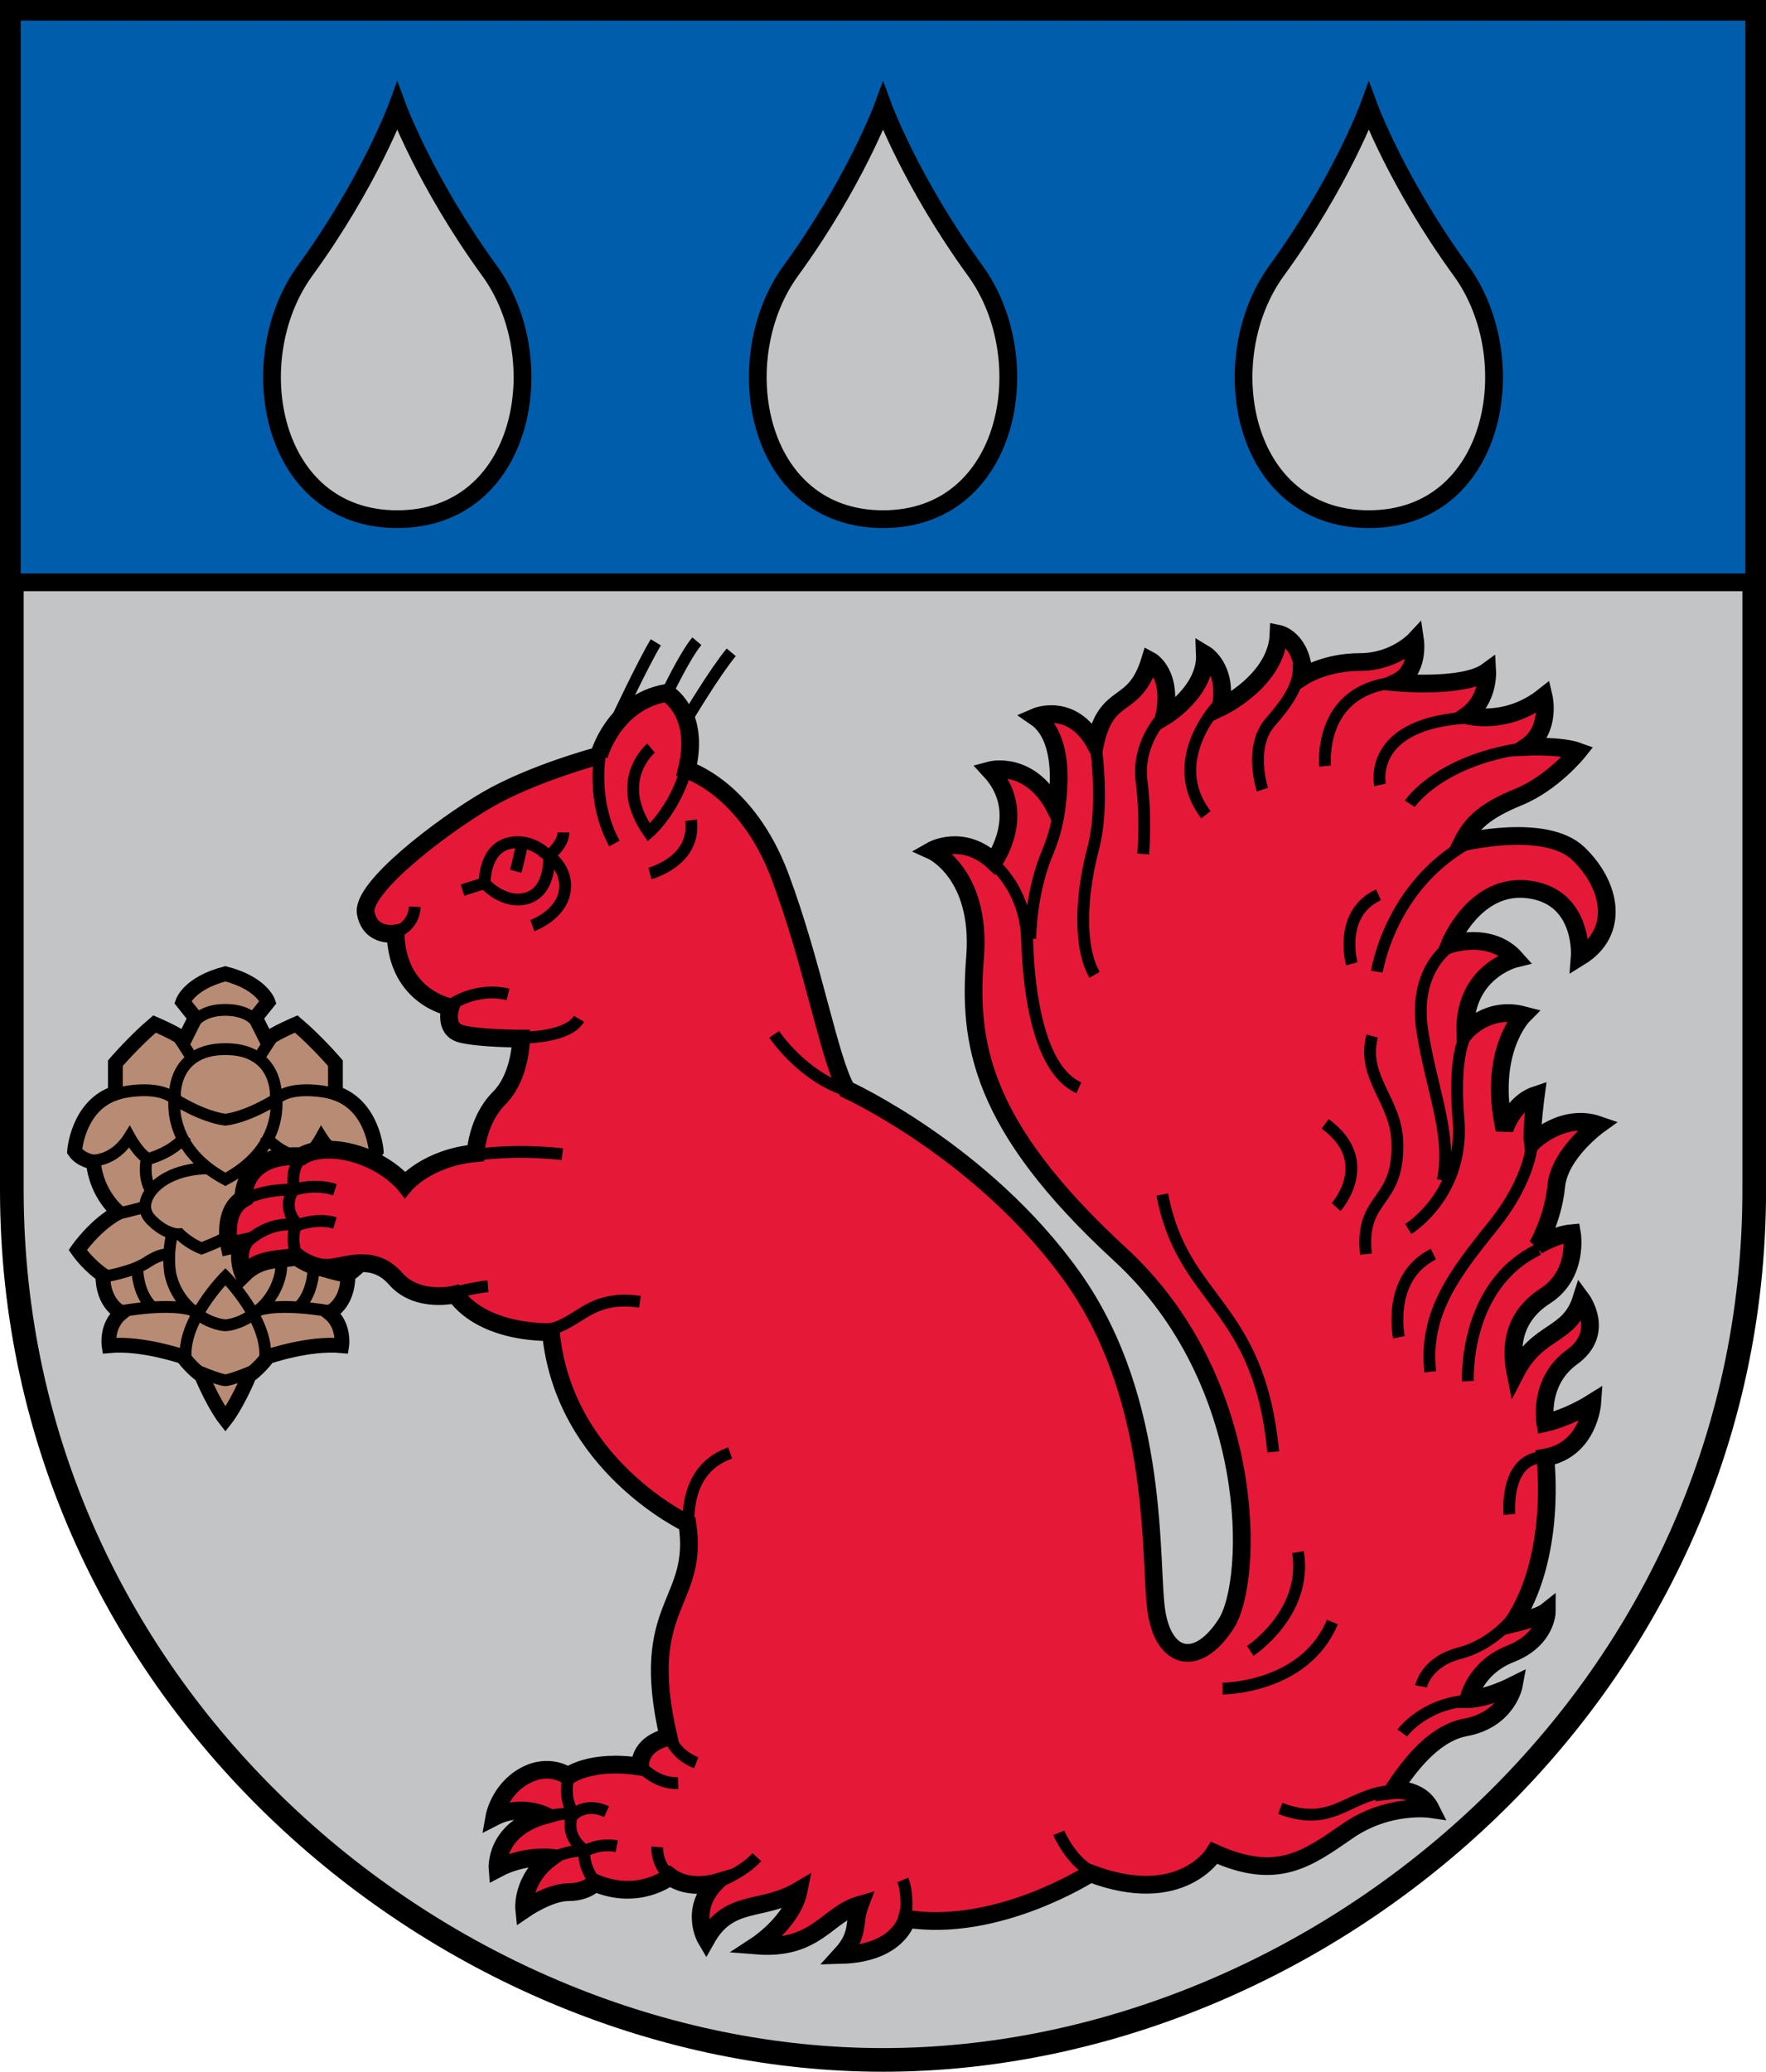
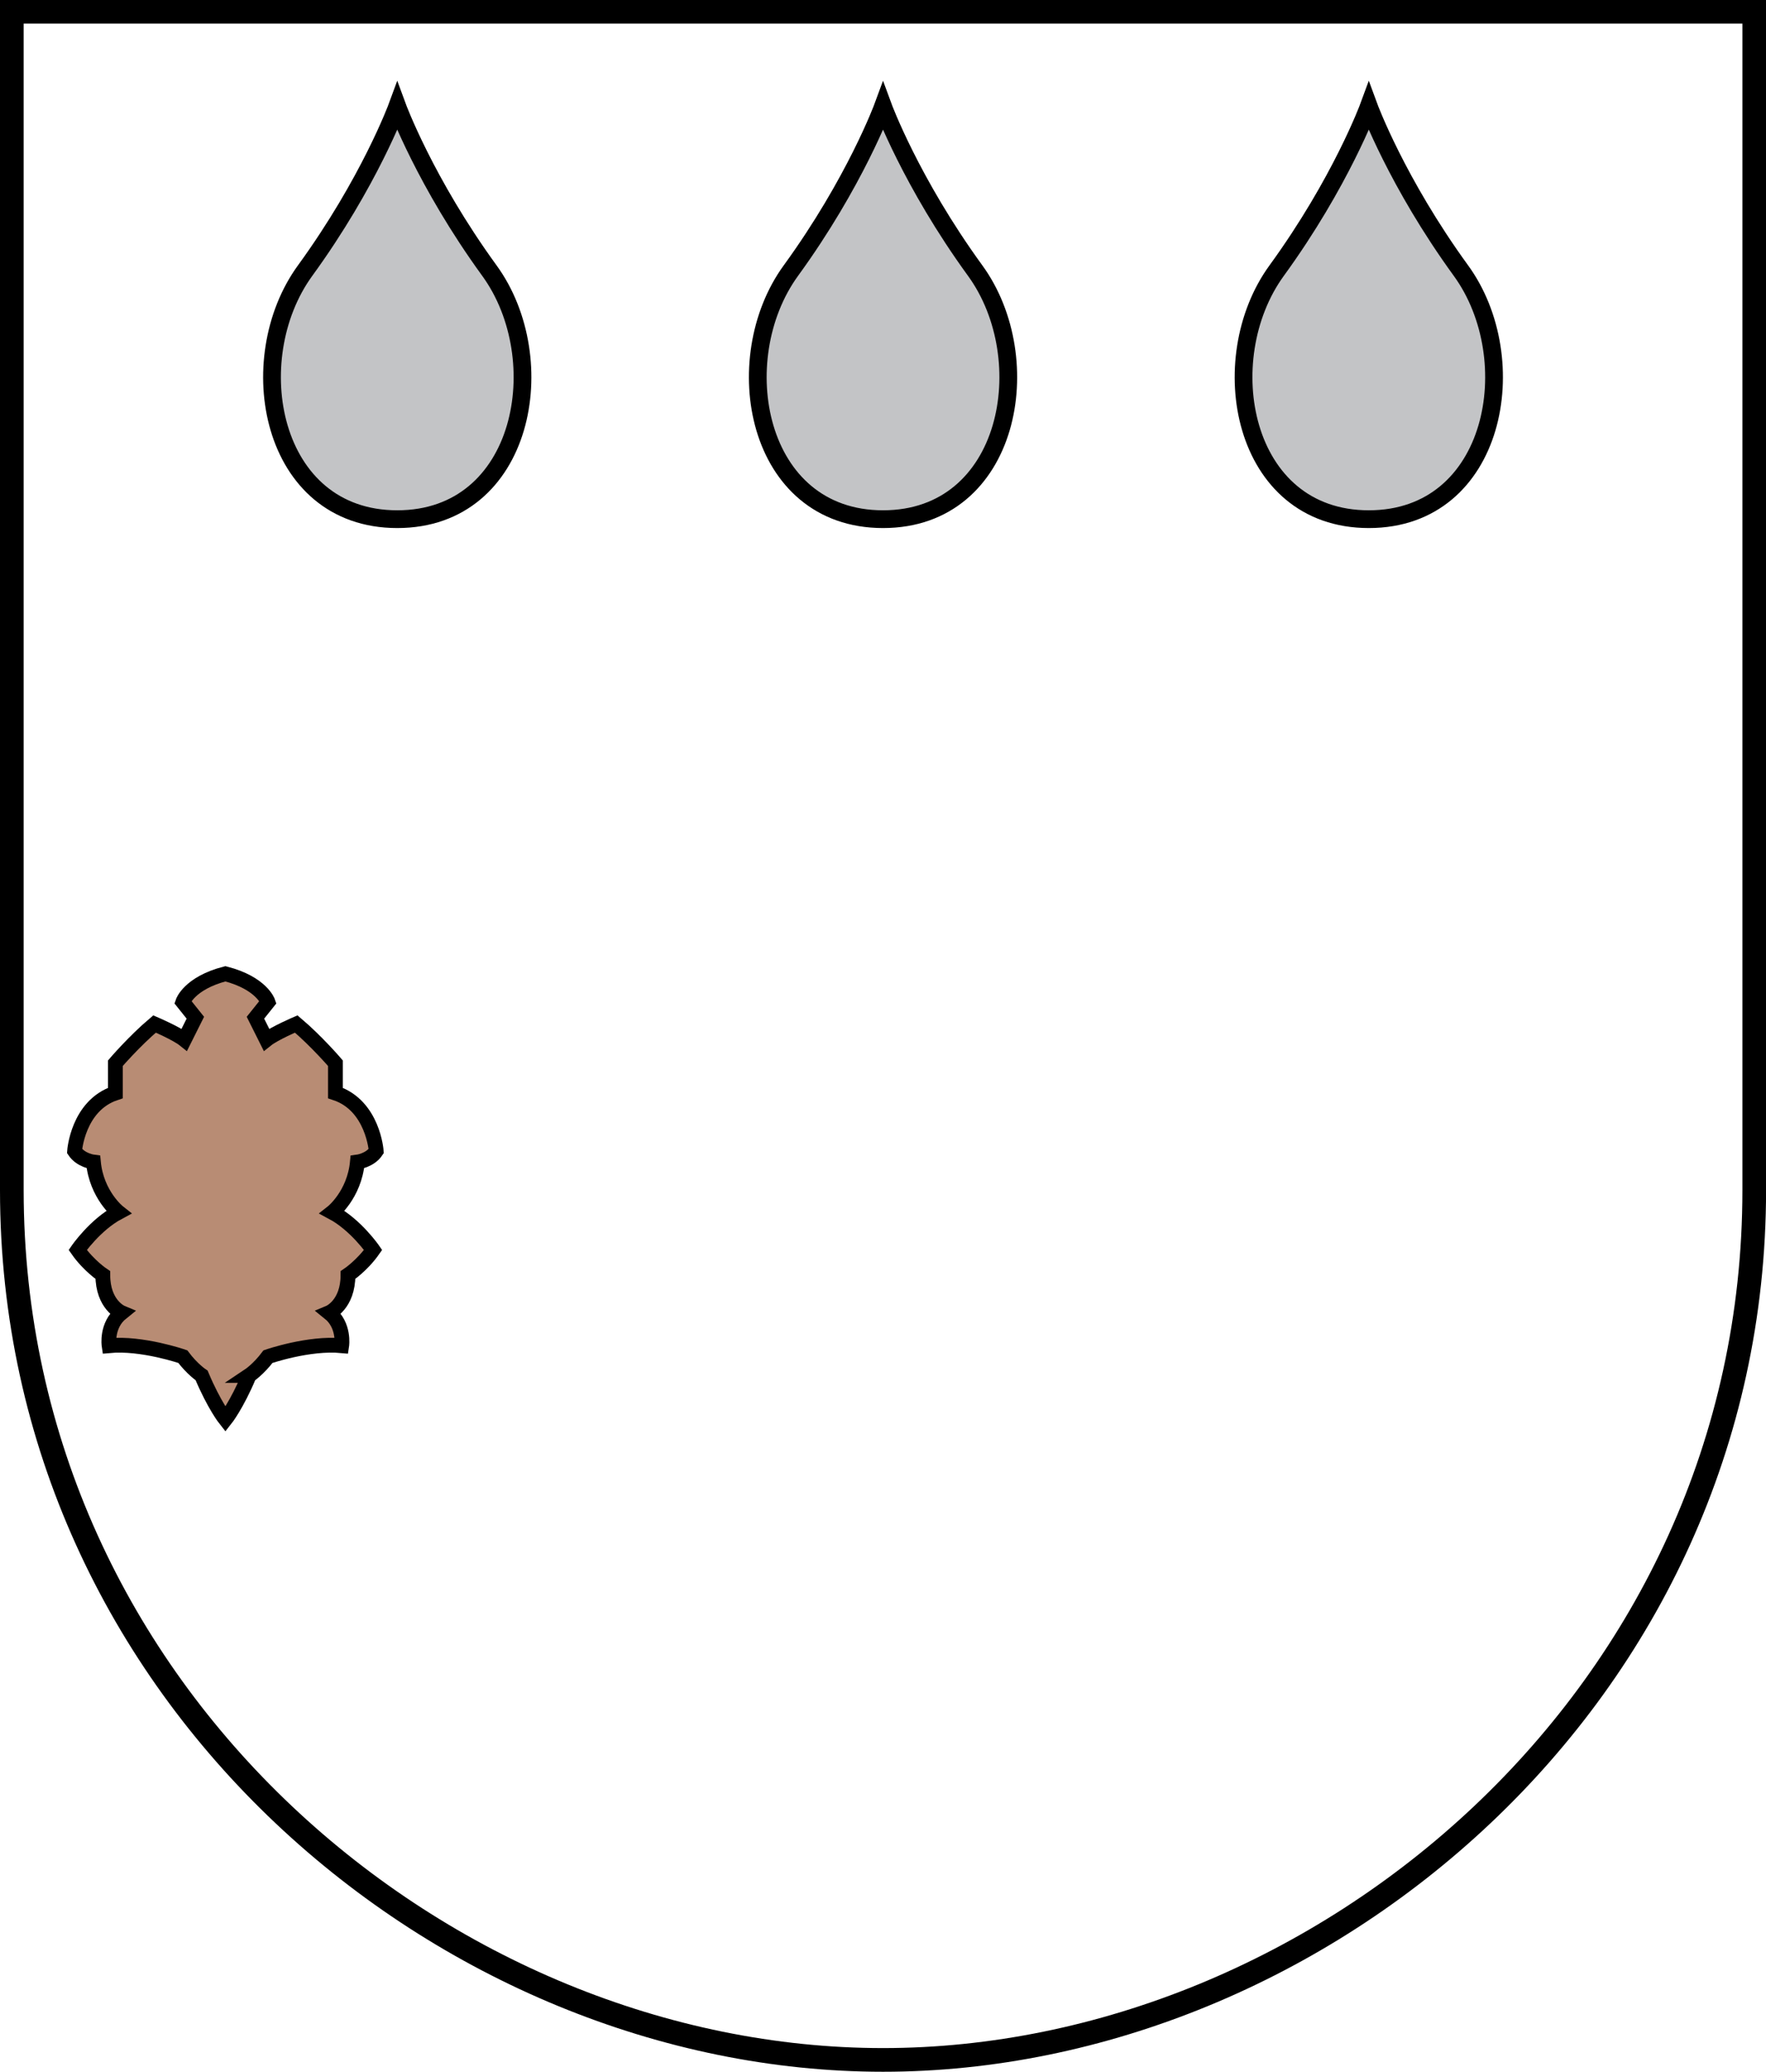
<svg xmlns="http://www.w3.org/2000/svg" xmlns:ns1="http://www.inkscape.org/namespaces/inkscape" xmlns:ns2="http://sodipodi.sourceforge.net/DTD/sodipodi-0.dtd" xmlns:xlink="http://www.w3.org/1999/xlink" width="298.562" height="350.125" id="svg2" version="1.1" ns1:version="0.48.5 r10040" ns2:docname="Baldone.svg">
  <defs id="defs4" />
  <ns2:namedview id="base" pagecolor="#f6f3f1" bordercolor="#666666" borderopacity="1.0" ns1:pageopacity="0" ns1:pageshadow="2" ns1:zoom="1.4142136" ns1:cx="165.68796" ns1:cy="201.2337" ns1:document-units="px" ns1:current-layer="layer1" showgrid="false" showborder="true" ns1:window-width="1920" ns1:window-height="1017" ns1:window-x="-8" ns1:window-y="-8" ns1:window-maximized="1" fit-margin-top="0" fit-margin-left="0" fit-margin-right="0" fit-margin-bottom="0" ns1:showpageshadow="false" />
  <g ns1:label="Layer 1" ns1:groupmode="layer" id="layer1" transform="translate(-65,-43.25)">
    <g id="g3837">
-       <path style="color:#000000;fill:#c3c4c6;fill-opacity:1;stroke:none;stroke-width:4;marker:none;visibility:visible;display:inline;overflow:visible;enable-background:accumulate" d="m 67,45.237 c 0,0 0,113.625 0,199.125 0,85.5 73.5,147 147.286,147 73.786,0 147.286,-61.5 147.286,-147 0,-85.5 0,-199.125 0,-199.125 z" id="path3812" ns1:connector-curvature="0" ns2:nodetypes="cszscc" />
      <path ns2:nodetypes="cszscc" ns1:connector-curvature="0" id="path3763" d="m 67,45.237 c 0,0 0,113.625 0,199.125 0,85.5 73.5,147 147.286,147 73.786,0 147.286,-61.5 147.286,-147 0,-85.5 0,-199.125 0,-199.125 z" style="color:#000000;fill:none;stroke:#000000;stroke-width:4;stroke-linecap:butt;stroke-linejoin:miter;stroke-miterlimit:4;stroke-opacity:1;stroke-dasharray:none;stroke-dashoffset:0;marker:none;visibility:visible;display:inline;overflow:visible;enable-background:accumulate" />
-       <path style="color:#000000;fill:#005dab;fill-opacity:1;stroke:#000000;stroke-width:3;stroke-linecap:butt;stroke-linejoin:miter;stroke-miterlimit:4;stroke-opacity:1;stroke-dasharray:none;stroke-dashoffset:0;marker:none;visibility:visible;display:inline;overflow:visible;enable-background:accumulate" d="m 361.571,141.658 0,-96.42 -294.571,0 0,96.42 z" id="path3780" ns1:connector-curvature="0" ns2:nodetypes="ccccc" />
      <g transform="translate(1.704,0)" id="g3790">
        <path style="color:#000000;fill:#c3c4c6;fill-opacity:1;stroke:#000000;stroke-width:3;stroke-linecap:butt;stroke-linejoin:miter;stroke-miterlimit:4;stroke-opacity:1;stroke-dasharray:none;stroke-dashoffset:0;marker:none;visibility:visible;display:inline;overflow:visible;enable-background:accumulate" d="m 114.875,88.987 c -10.875,14.953 -6,42 15.582,42 21.582,0 26.457,-27.047 15.582,-42 -10.875,-14.953 -15.582,-27.75 -15.582,-27.75 0,0 -4.707,12.797 -15.582,27.75 z" id="path3782" ns1:connector-curvature="0" ns2:nodetypes="zzzcz" />
        <use x="0" y="0" xlink:href="#path3782" id="use3786" transform="translate(82.125,0)" width="744.094" height="1052.362" />
        <use height="1052.362" width="744.094" transform="translate(164.25,0)" id="use3788" xlink:href="#path3782" y="0" x="0" />
      </g>
      <g id="g3829">
        <g id="g3808">
          <path ns2:nodetypes="ccccccccccccccccccccccccccccccccc" style="color:#000000;fill:#b88c74;fill-opacity:1;stroke:#000000;stroke-width:2.5;stroke-linecap:butt;stroke-linejoin:miter;stroke-miterlimit:4;stroke-opacity:1;stroke-dasharray:none;stroke-dashoffset:0;marker:none;visibility:visible;display:inline;overflow:visible;enable-background:accumulate" d="m 107.124,275.694 c 0,0 1.591,-1.061 3.182,-3.182 0,0 6.894,-2.386 12.463,-1.856 0,0 0.53,-3.447 -2.121,-5.568 0,0 3.182,-1.326 3.182,-6.364 0,0 2.386,-1.591 4.243,-4.243 0,0 -2.917,-4.243 -6.894,-6.364 0,0 3.712,-2.917 4.243,-8.485 0,0 2.121,-0.265 3.182,-1.856 0,0 -0.53,-7.69 -6.894,-9.811 l 0,-5.038 c 0,0 -3.182,-3.712 -6.629,-6.629 0,0 -3.712,1.591 -5.038,2.652 0,0 -0.795,-1.591 -1.856,-3.712 l 2.121,-2.652 c 0,0 -1.061,-3.182 -7.202,-4.773 -6.142,1.591 -7.202,4.773 -7.202,4.773 l 2.121,2.652 c -1.061,2.121 -1.856,3.712 -1.856,3.712 -1.326,-1.061 -5.038,-2.652 -5.038,-2.652 -3.447,2.917 -6.629,6.629 -6.629,6.629 l 0,5.038 c -6.364,2.121 -6.894,9.811 -6.894,9.811 1.061,1.591 3.182,1.856 3.182,1.856 0.53,5.568 4.243,8.485 4.243,8.485 -3.977,2.121 -6.894,6.364 -6.894,6.364 1.856,2.652 4.243,4.243 4.243,4.243 0,5.038 3.182,6.364 3.182,6.364 -2.652,2.121 -2.121,5.568 -2.121,5.568 5.568,-0.53 12.463,1.856 12.463,1.856 1.591,2.121 3.182,3.182 3.182,3.182 2.121,5.038 4.02,7.425 4.02,7.425 0,0 1.899,-2.386 4.02,-7.425 z" id="path3803" ns1:connector-curvature="0" />
-           <path d="m 125.686,239.366 c 0,0 -3.712,0.265 -6.364,-3.977 0,0 -1.591,2.917 -3.182,3.712 0,0 -4.243,-1.061 -6.364,-3.977 m 1.856,-6.894 c 0,0 1.856,8.75 -8.528,14.319 -10.384,-5.568 -8.528,-14.319 -8.528,-14.319 0,0 -0.265,-7.69 8.528,-7.69 8.793,0 8.528,7.69 8.528,7.69 z m -0.53,-9.811 c 0,0 -1.591,2.386 -2.386,3.712 m -0.53,-6.364 c 0,0 -1.326,-1.856 -5.081,-1.856 -3.755,0 -5.081,1.856 -5.081,1.856 m 18.382,23.335 c 0,0 0.795,3.447 -1.061,5.834 m -9.546,-4.243 c 0,0 5.834,-0.265 9.281,3.182 0,0 3.182,2.917 0.53,5.568 -2.652,2.652 -4.773,2.386 -4.773,2.386 0,0 -1.591,1.591 -3.712,2.386 0,0 -3.447,-1.326 -4.02,-1.856 -0.573,0.53 -4.02,1.856 -4.02,1.856 -2.121,-0.795 -3.712,-2.386 -3.712,-2.386 0,0 -2.121,0.265 -4.773,-2.386 -2.652,-2.652 0.53,-5.568 0.53,-5.568 3.447,-3.447 9.281,-3.182 9.281,-3.182 m 21.034,7.69 c 0,0 -3.712,-0.795 -5.038,-1.326 m 7.159,11.932 c 0,0 -4.773,-0.795 -7.159,-2.386 -2.386,-1.591 -3.447,-1.326 -3.447,-1.326 m 7.69,9.546 c 0,0 -8.485,-1.591 -12.463,10e-6 m 9.811,-7.159 c 0,0 0,3.977 -2.386,6.364 m -5.834,9.016 c 0.838,-6.482 -6.672,-14.054 -6.672,-14.054 0,0 -7.51,7.571 -6.672,14.054 m 12.018,1.591 c 0,0 -4.309,1.856 -5.346,1.856 -1.038,0 -5.346,-1.856 -5.346,-1.856 M 80.522,239.366 c 0,0 3.712,0.265 6.364,-3.977 0,0 1.591,2.917 3.182,3.712 0,0 4.243,-1.061 6.364,-3.977 m -11.137,-7.159 c 0,0 6.364,-1.591 9.281,1.061 0,0 4.508,2.917 8.528,3.447 4.02,-0.53 8.528,-3.447 8.528,-3.447 2.917,-2.652 9.281,-1.061 9.281,-1.061 m -25.807,-9.546 c 0,0 1.591,2.386 2.386,3.712 m -7.69,16.971 c 0,0 -0.795,3.447 1.061,5.834 m -6.099,3.447 c 0,0 3.712,-0.795 5.038,-1.326 m -7.159,11.932 c 0,0 4.773,-0.795 7.159,-2.386 2.386,-1.591 3.447,-1.326 3.447,-1.326 m 0.795,-3.182 c 0,0 -0.795,2.917 -0.265,6.364 1.375,6.442 7.365,8.724 9.324,8.75 1.959,-0.027 7.949,-2.309 9.324,-8.75 0.53,-3.447 -0.265,-6.364 -0.265,-6.364 M 85.56,264.822 c 0,0 8.485,-1.591 12.463,10e-6 m -9.811,-7.159 c 0,0 0,3.977 2.386,6.364" style="color:#000000;fill:none;stroke:#000000;stroke-width:2;stroke-linecap:butt;stroke-linejoin:miter;stroke-miterlimit:4;stroke-opacity:1;stroke-dasharray:none;stroke-dashoffset:0;marker:none;visibility:visible;display:inline;overflow:visible;enable-background:accumulate" id="path3805" ns1:connector-curvature="0" />
        </g>
        <g id="g3825">
-           <path ns2:nodetypes="cccsczszssccccccccccccscccccccscscsccccccccsccsccscccccsccscczcccccccccccscccccsccccccssccccccsccscsccssc" ns1:connector-curvature="0" id="path3795" d="m 166.258,170.954 c 0,0 2.386,-9.016 11.402,-10.607 0,0 5.834,3.182 3.447,12.993 0,0 10.142,3.022 15.767,18.022 5.625,15 8.25,30.75 11.25,36 0,0 23.161,10.539 38.259,31.803 15.098,21.264 12.838,48.705 14.164,56.66 1.326,7.955 6.934,9.274 11.732,1.856 4.798,-7.417 5.346,-41.069 -17.904,-62.444 -23.895,-21.968 -25.655,-35.955 -24.53,-50.205 1.125,-14.25 -7.345,-18.046 -7.345,-18.046 0,0 5.25,-3 10.5,1.875 0,0 6.002,-8.274 -0.627,-15.434 0,0 6.894,-1.856 11.137,6.629 0,0 2.386,-11.667 -3.447,-15.645 0,0 6.099,-2.652 10.076,4.508 2.023,-9.277 6.604,-5.363 9.281,-14.054 0,0 3.977,2.121 2.386,9.546 0,0 7.159,-4.243 6.894,-10.607 0,0 3.977,2.386 2.652,9.016 0,0 9.546,-4.508 9.811,-12.463 0,0 3.977,0.795 4.243,7.159 0,0 3.712,-2.386 9.546,-2.386 5.834,0 9.281,-3.712 9.281,-3.712 0,0 0.795,5.303 -3.182,7.159 0,0 11.402,1.061 15.38,-1.856 0,0 0.265,4.773 -3.447,7.425 0,0 6.629,1.856 12.993,-3.182 0,0 1.326,5.568 -2.917,8.485 0,0 5.834,-0.265 8.75,0.795 0,0 -4.243,5.303 -10.076,7.69 -5.834,2.386 -7.955,4.508 -9.546,7.69 0,0 14.054,-3.447 19.622,1.856 5.568,5.303 7.159,13.258 0.265,17.501 0,0 0.795,-10.076 -8.485,-11.402 -9.281,-1.326 -13.523,9.281 -13.523,9.281 0,0 6.894,-2.386 11.137,2.386 0,0 -8.75,2.121 -8.485,12.463 0,0 3.712,-4.508 9.811,-2.917 0,0 -6.099,6.099 -3.182,19.357 0,0 1.326,-4.508 5.303,-5.834 0,0 -0.795,5.834 -0.53,7.955 0,0 5.038,-5.038 11.137,-2.917 0,0 -6.629,4.773 -7.159,10.341 -0.53,5.568 -3.182,10.076 -3.182,10.076 0,0 2.917,-1.856 5.834,-2.121 0,0 1.204,6.934 -4.508,10.607 -5.712,3.672 -5.834,9.016 -5.038,12.993 3.834,-7.438 9.076,-5.972 11.137,-12.463 0,0 4.182,5.642 -1.591,9.811 -5.773,4.169 -4.508,11.137 -4.508,11.137 0,0 3.712,-0.795 7.955,-3.447 0,0 -0.53,7.955 -7.955,9.281 0,0 2.121,16.705 -5.568,28.108 0,0 4.508,-1.061 5.834,-2.121 0,0 0,4.773 -6.099,7.159 -6.099,2.386 -7.159,7.69 -7.159,7.69 0,0 2.917,-10e-6 7.69,-2.386 0,0 -1.061,5.834 -8.22,7.159 -5.772,1.069 -10.076,7.425 -12.198,10.607 0,0 4.508,-0.53 6.364,3.182 0,0 -7.159,-1.061 -14.054,3.712 -6.894,4.773 -11.932,8.485 -22.539,3.712 0,0 -5.568,9.281 -20.948,3.447 0,0 -15.645,10.076 -31.024,7.69 0,0 -1.326,5.834 -11.137,6.099 3.227,-3.527 2.022,-5.405 3.182,-8.485 -5.601,1.615 -7.331,7.714 -17.501,6.894 0,0 6.099,-3.977 7.159,-9.281 -6.24,3.702 -11.708,1.193 -15.645,8.22 0,0 -2.917,-4.906 1.591,-9.546 0,0 -4.508,1.326 -7.69,-1.061 0,0 -5.303,4.243 -12.728,1.061 0,0 -1.326,1.591 -4.508,1.591 -3.182,0 -7.425,2.917 -7.425,2.917 0,0 -0.53,-5.038 4.508,-8.75 0,0 -4.508,-0.53 -9.016,1.856 0,0 -0.53,-6.629 7.955,-9.016 0,0 -4.11,-1.989 -8.485,0.265 0,0 0.795,-4.508 5.038,-6.894 4.243,-2.386 7.425,0 7.425,0 0,0 3.712,-2.917 12.198,-1.591 0,0 -0.53,-3.712 4.773,-5.038 -5.216,-22.55 5.282,-22.38 3.182,-36.062 0,0 -20.948,-9.811 -23.069,-32.35 0,0 -11.137,0.53 -16.175,-6.364 0,0 -6.364,1.591 -10.076,-2.652 -3.712,-4.243 -8.22,-2.121 -11.137,-1.856 -2.917,0.265 -5.568,-1.856 -5.568,-1.856 -3.387,0.537 -6.268,0.207 -9.016,2.917 0,0 -1.326,-2.917 0,-5.303 l -2.386,0.53 c 0,0 -1.326,-5.834 2.386,-7.955 0,0 -0.53,-7.69 9.811,-7.159 0,0 2.917,-2.121 8.75,-0.53 5.834,1.591 8.75,5.303 8.75,5.303 0,0 3.712,-4.508 11.932,-5.303 0,0 0.265,-5.568 3.977,-9.281 3.712,-3.712 3.712,-10.076 3.712,-10.076 0,0 -6.894,1e-5 -10.076,-0.795 -3.087,-0.772 -1.856,-4.508 -1.856,-4.508 0,0 -9.016,-1.591 -9.281,-12.463 0,0 -4.243,0.795 -5.038,-3.447 -0.795,-4.243 12.728,-14.584 20.418,-19.092 7.69,-4.508 19.003,-7.513 19.003,-7.513 z" style="color:#000000;fill:#e51937;fill-opacity:1;stroke:#000000;stroke-width:3;stroke-linecap:butt;stroke-linejoin:miter;stroke-miterlimit:4;stroke-opacity:1;stroke-dasharray:none;stroke-dashoffset:0;marker:none;visibility:visible;display:inline;overflow:visible;enable-background:accumulate" />
-           <path ns2:nodetypes="ccccccccccccccscsccccccscccccccccccccccccccccccccccccccccccccccccccccccccsccccccccccccccccsccsccsccsccccsccccccccccccsccsccsccc" ns1:connector-curvature="0" id="path3797" d="m 166.438,170.8 c 0,0 -1.5,7.875 2.438,15 m 6,5.062 c 0,0 7.875,-2.062 6.938,-9 m -6.75,-12.188 c 0,0 -6.562,5.438 -0.375,14.25 0,0 5.062,-4.312 6.75,-12.562 m -49.5,29.438 c 0,0 3,-0.938 3.188,-4.312 m 6.188,16.5 c 0,0 4.312,-3 9.562,-1.688 m 0.938,7.312 c 0,0 9,0.375 11.062,-3.188 m -15.938,-22.875 c 0,0 -0.188,-5.625 3.938,-6.75 4.125,-1.125 6.938,2.25 6.938,2.25 0,0 0.375,5.625 -3.562,6.938 -3.938,1.312 -7.312,-2.438 -7.312,-2.438 z m 5.25,-2.062 c 0,0 0.938,-3.562 1.125,-5.062 m -10.125,8.25 c 0,0 3,-0.938 3.562,-1.125 m 8.25,7.125 c 0,0 4.688,-1.688 5.438,-5.625 0.75,-3.938 -2.625,-6.188 -2.625,-6.188 0,0 2.438,-1.875 2.438,-3.938 m 35.625,34.125 c 0,0 4.875,7.312 12.562,9.562 m -65.625,11.25 c 0,0 6.938,-1.688 17.25,-0.562 m -18.375,23.438 c 0,0 3.75,-0.938 5.812,-1.125 m 8.438,7.5 c 6.638,0 7.77,-6.252 17.25,-4.875 m -58.125,-7.875 c 0,0 -1.125,-3.375 0.188,-5.25 0,0 -2.812,-2.438 -0.562,-6 0,0 -0.75,-3.562 1.5,-5.438 m -10.969,7.969 c 0,0 3.094,-2.531 9.656,-2.344 0,0 3.188,-1.125 6.75,0 m -15.75,9.75 c 0,0 3.75,-4.688 9.375,-3.75 0,0 3.375,-1.312 6.375,-0.375 m 60.062,53.5 c 0,0 -2.438,-11.438 6.75,-14.625 m -10.379,47.573 c 0,0 0.708,3.237 4.64,4.773 m -9.413,0.53 c 0,0 2.519,3.049 6.364,2.917 m -13.965,16.882 c 0,0 -2.254,-2.784 -1.856,-5.568 0,0 -3.58,-2.121 -1.989,-6.364 0,0 -1.724,-2.386 -0.663,-6.231 m -5.436,7.159 c 0,0 4.11,-0.928 6.364,-0.663 0,0 1.989,-1.989 5.436,-0.398 m -10.076,8.353 c 0,0 2.386,-1.724 6.762,-1.856 0,0 2.121,-1.193 5.038,-0.663 m 6.85,0.133 c 0,0 -0.265,3.447 2.784,5.303 m 5.966,1.193 c 0,0 5.171,-1.591 8.088,-4.773 M 218,368.175 c 0,0 0.75,-4.5 -0.375,-7.219 m 26.371,-7.967 c 0,0 1.856,4.508 5.568,6.629 m 31.873,-10.756 c 9.681,3.656 11.691,-3.334 20.625,-3 m 0,-9.75 c 0,0 3.562,-4.875 10.875,-5.438 m -7.688,-2.438 c 0,0 0.75,-4.125 6.562,-5.625 5.812,-1.5 9.375,-6.375 9.375,-6.375 m -49.5,12.375 c 0,0 13.875,0 18.562,-11.25 m -13.875,4.875 c 0,0 9.75,-6.375 8.062,-16.688 M 261.5,245.112 c 3.448,18.352 16.334,18.209 18.75,43.5 m 39.938,10.562 c 0,0 -0.915,-9.741 6.023,-9.672 M 169.312,164.737 c 0,0 4.5,-9.562 6.562,-12.938 m 1.688,9 c 0,0 3.188,-6.75 5.25,-9.188 m -1.688,13.125 c 0,0 4.688,-7.875 7.5,-11.25 m 43.66,35.144 c 0,0 6.099,4.243 6.364,13.523 0.265,9.281 2.121,22.009 8.75,24.926 m -8.22,-25.191 c 0,0 0,-7.69 2.917,-14.584 2.917,-6.894 2.121,-12.463 2.121,-12.463 m 5.834,-6.894 c 0,0 1.856,10.872 -0.265,18.827 -2.121,7.955 -2.386,16.705 0.265,21.213 m 8.22,-20.418 c 0,0 0.53,-6.099 -0.265,-12.198 -0.795,-6.099 2.917,-10.341 3.977,-11.402 m 8.75,-1.326 c 0,0 -8.75,9.281 -1.856,18.296 m 9.546,-4.243 c 0,0 -2.386,-7.159 1.326,-11.402 3.712,-4.243 5.038,-6.894 4.773,-9.811 m 4.508,17.236 c 0,0 -1.326,-12.463 11.137,-14.054 m -1.856,17.236 c 0,0 -2.386,-10.607 15.38,-11.402 m -10.341,14.584 c 0,0 5.038,-7.69 20.418,-9.546 m -30.229,36.593 c 0,0 -2.386,-8.485 4.508,-11.667 m -0.265,12.993 c 0,0 2.121,-14.319 15.38,-21.744 m -3.447,17.766 c 0,0 -5.834,3.977 -4.243,14.054 1.591,10.076 5.038,17.501 3.447,25.191 m -5.834,8.22 c 0,0 9.546,-5.834 8.485,-18.562 -1.061,-12.728 1.856,-15.114 1.856,-15.114 m -16.44,1.061 c -1.852,6.947 3.972,10.803 4.243,17.766 0.425,10.915 -6.364,9.016 -5.303,19.092 m -5.038,-7.955 c 0,0 6.894,-7.69 -1.856,-14.054 m 35.002,2.917 c 0,0 0,6.099 -6.629,14.319 -6.629,8.22 -11.667,14.849 -10.607,24.66 m -5.303,-5.834 c 0,0 -2.121,-10.076 5.834,-14.054 m 5.834,21.478 c 0,0 -0.795,-16.175 11.932,-22.274" style="color:#000000;fill:none;stroke:#000000;stroke-width:2;stroke-linecap:butt;stroke-linejoin:miter;stroke-miterlimit:4;stroke-opacity:1;stroke-dasharray:none;stroke-dashoffset:0;marker:none;visibility:visible;display:inline;overflow:visible;enable-background:accumulate" />
-         </g>
+           </g>
      </g>
    </g>
  </g>
</svg>